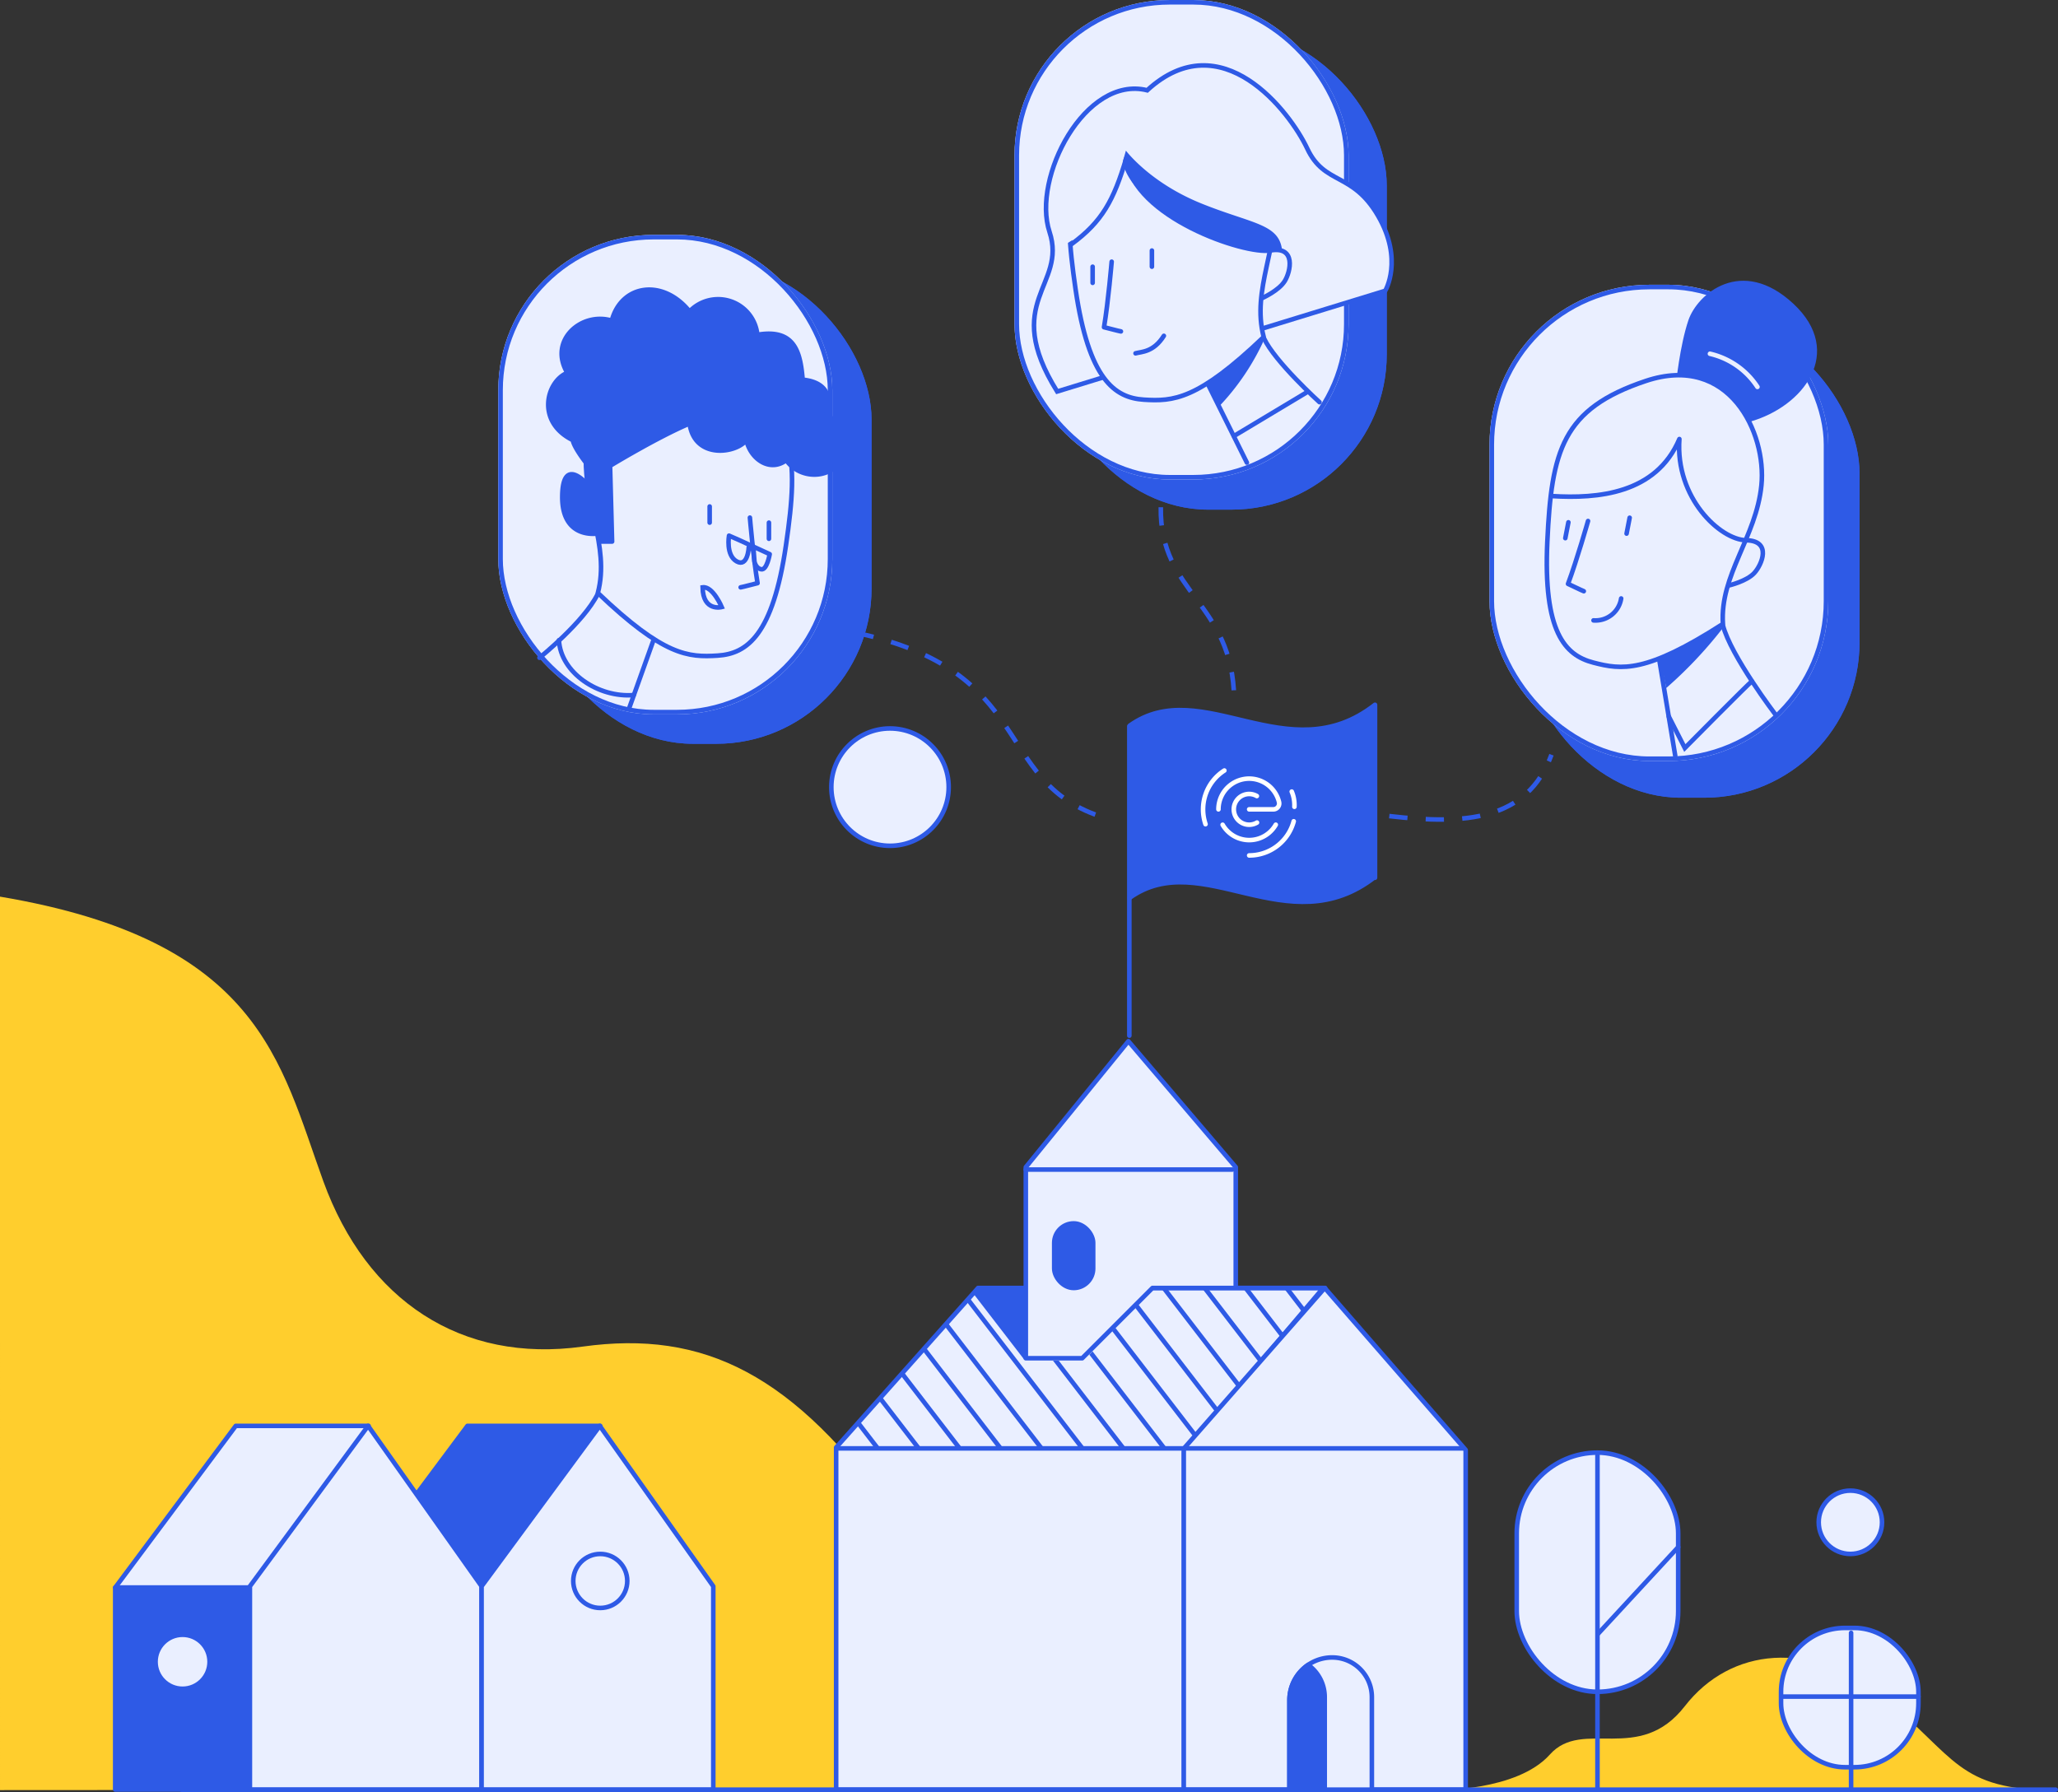
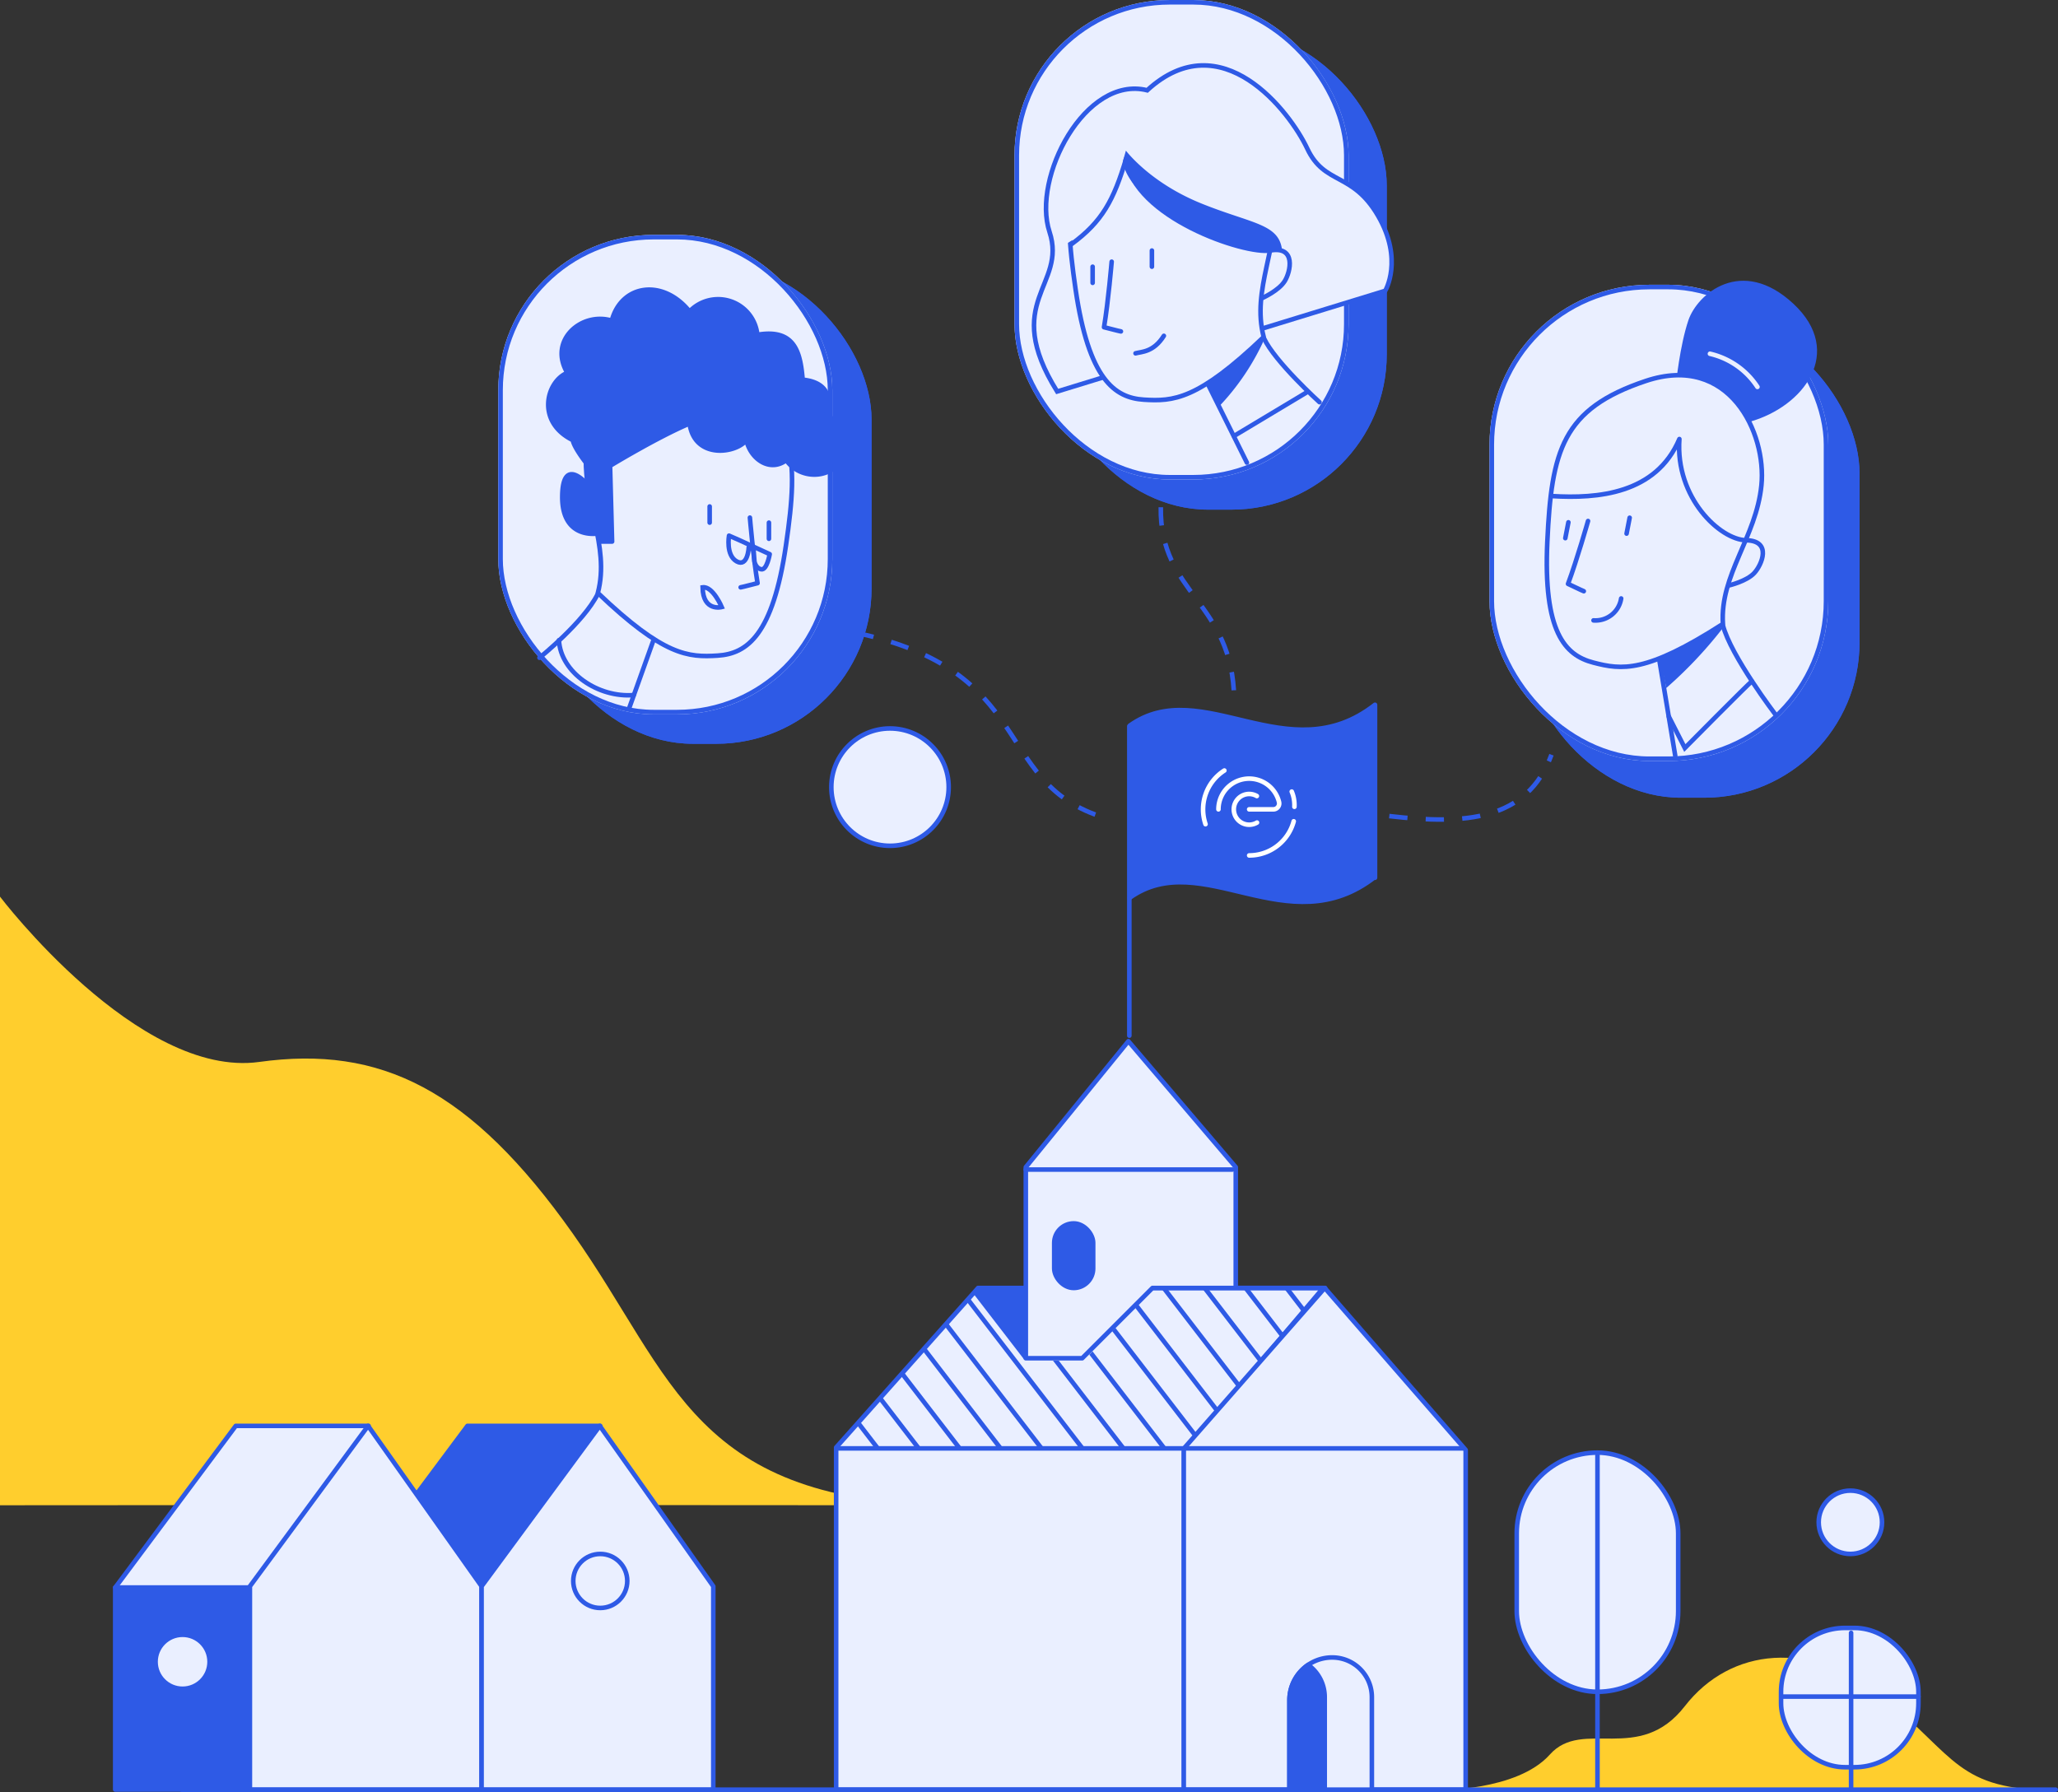
<svg xmlns="http://www.w3.org/2000/svg" width="450.431" height="392.321" viewBox="0 0 450.431 392.321">
  <rect x="0" y="0" width="450.431" height="392.321" fill="#333333" stroke="none" />
  <defs>
    <clipPath id="clip-path">
      <rect id="Rectangle_1226" data-name="Rectangle 1226" width="54.873" height="44.32" fill="#2e5ae6" />
    </clipPath>
    <clipPath id="clip-path-2">
      <path id="Path_3542" data-name="Path 3542" d="M-11712.98,3458.3h-37.375l-15.313,15.689h-12.714V3458.3h-10.4l-30.716,34.962h76.078Z" transform="translate(13014.999)" fill="none" stroke="#707070" stroke-width="1" />
    </clipPath>
  </defs>
  <g id="pentru_administratii" data-name="pentru administratii" transform="translate(-1048.131 -3195.699)">
-     <path id="Path_3518" data-name="Path 3518" d="M-11967.232,3373.621c56.9,9.569,61.277,36.153,70.77,62.307s30.232,39.861,56.74,36.181,46.262,5.918,68.645,37.591,26.255,59.054,83.467,59.484c-57.908-.184-279.621,0-279.621,0Z" transform="translate(13015.363 18.336)" fill="#ffce2d" />
+     <path id="Path_3518" data-name="Path 3518" d="M-11967.232,3373.621s30.232,39.861,56.74,36.181,46.262,5.918,68.645,37.591,26.255,59.054,83.467,59.484c-57.908-.184-279.621,0-279.621,0Z" transform="translate(13015.363 18.336)" fill="#ffce2d" />
    <path id="Path_3376" data-name="Path 3376" d="M-14050.864,3625.357l26.357-35.357h29.064l-25.891,37.932Z" transform="translate(15124.238 -82.203)" fill="#eaefff" stroke="#2e5ae6" stroke-linecap="round" stroke-linejoin="round" stroke-width="1" />
    <path id="Path_3378" data-name="Path 3378" d="M-14050.864,3625.357l26.357-35.357h29.064l-25.891,37.932Z" transform="translate(15174.949 -82.203)" fill="#eaefff" stroke="#2e5ae6" stroke-linecap="round" stroke-linejoin="round" stroke-width="1" />
    <g id="features-ilustratie_autoritati" data-name="features-ilustratie autoritati" transform="translate(1087.882 3349.365)">
      <g id="Group_1148" data-name="Group 1148" transform="translate(206.923 0)">
        <g id="Group_1147" data-name="Group 1147" transform="translate(0 0)" clip-path="url(#clip-path)">
          <path id="Path_3381" data-name="Path 3381" d="M.5,42.734c15.812-11.252,34.669,10.339,53.678-4.562l0,.188V.5C35.174,15.4,16.317-6.19.5,5.062" transform="translate(0.095 0.096)" fill="#2e5ae6" />
          <path id="Path_3382" data-name="Path 3382" d="M.5,42.734c15.812-11.252,34.669,10.339,53.678-4.562l0,.188V.5C35.174,15.4,16.317-6.19.5,5.062" transform="translate(0.095 0.096)" fill="#2e5ae6" stroke="#2e5ae6" stroke-linecap="round" stroke-linejoin="round" stroke-width="1" />
        </g>
      </g>
      <path id="Path_2541" data-name="Path 2541" d="M-15006.471,1888.818h-76.156v-74.912l31.064-34.906h75.527l-30.436,35.98Z" transform="translate(15225.883 -1650.753)" fill="#eaefff" stroke="#2e5ae6" stroke-linecap="round" stroke-linejoin="round" stroke-width="1" />
      <path id="Path_2539" data-name="Path 2539" d="M0-1.059,30.857-36.225,61.7-.777v74.37H0Z" transform="translate(219.336 164.471)" fill="#eaefff" stroke="#2e5ae6" stroke-linecap="round" stroke-linejoin="round" stroke-width="1" />
      <path id="Path_2542" data-name="Path 2542" d="M-14991.483,1780.921h-37.787l-15.383,15.382h-12.341v-41.826l22.45-27.571,23.5,27.571v26.444" transform="translate(15241.76 -1652.674)" fill="#eaefff" stroke="#2e5ae6" stroke-linecap="round" stroke-linejoin="round" stroke-width="1" />
      <rect id="Rectangle_1050" data-name="Rectangle 1050" width="8.531" height="14.132" rx="4.265" transform="translate(190.98 114.115)" fill="#2e5ae6" stroke="#2e5ae6" stroke-linecap="round" stroke-linejoin="round" stroke-width="1" />
      <line id="Line_130" data-name="Line 130" y1="67.696" transform="translate(207.425 5.324)" fill="none" stroke="#2e5ae6" stroke-linecap="round" stroke-linejoin="round" stroke-width="1" />
      <path id="Rectangle_1063" data-name="Rectangle 1063" d="M9.353,0h0a8.685,8.685,0,0,1,8.685,8.685V29.033a0,0,0,0,1,0,0H0a0,0,0,0,1,0,0V9.353A9.353,9.353,0,0,1,9.353,0Z" transform="translate(242.468 209.122)" fill="#eaefff" stroke="#2e5ae6" stroke-linecap="round" stroke-linejoin="round" stroke-width="1" />
      <path id="Path_3383" data-name="Path 3383" d="M5,0H142.032" transform="translate(138.461 163.358)" fill="none" stroke="#2e5ae6" stroke-linecap="round" stroke-width="1" />
      <line id="Line_147" data-name="Line 147" x2="45.204" transform="translate(184.76 102.325)" fill="none" stroke="#2e5ae6" stroke-linecap="round" stroke-linejoin="round" stroke-width="1" />
      <g id="Group_1197" data-name="Group 1197" transform="translate(0 164.286)">
        <path id="Path_3503" data-name="Path 3503" d="M-11600.141,3558.878c-21.738.082-21.92-7.477-37.778-20.267s-33.485-10.959-43.471,1.9-22.345,2.519-29.539,10.584-24.558,7.786-24.558,7.786" transform="translate(12010.39 -3485.009)" fill="#ffce2d" />
        <rect id="Rectangle_1053" data-name="Rectangle 1053" width="35.339" height="52.346" rx="17.67" transform="translate(292.213)" fill="#eaefff" stroke="#2e5ae6" stroke-linecap="round" stroke-linejoin="round" stroke-width="1" />
        <rect id="Rectangle_1224" data-name="Rectangle 1224" width="30.071" height="30.486" rx="14" transform="translate(350.063 38.371)" fill="#eaefff" stroke="#2e5ae6" stroke-linecap="round" stroke-linejoin="round" stroke-width="1" />
        <line id="Line_138" data-name="Line 138" y2="72.719" transform="translate(309.883 0.633)" fill="none" stroke="#2e5ae6" stroke-linecap="round" stroke-linejoin="round" stroke-width="1" />
        <line id="Line_205" data-name="Line 205" y2="33.897" transform="translate(365.394 39.455)" fill="none" stroke="#2e5ae6" stroke-linecap="round" stroke-linejoin="round" stroke-width="1" />
-         <line id="Line_137" data-name="Line 137" y1="19.014" x2="17.578" transform="translate(309.975 20.681)" fill="none" stroke="#2e5ae6" stroke-linecap="round" stroke-linejoin="round" stroke-width="1" />
        <line id="Line_170" data-name="Line 170" x2="410.179" transform="translate(0 73.779)" fill="none" stroke="#2e5ae6" stroke-linecap="round" stroke-linejoin="round" stroke-width="1" />
        <line id="Line_236" data-name="Line 236" x1="30.046" transform="translate(350.088 53.405)" fill="none" stroke="#2e5ae6" stroke-linecap="round" stroke-linejoin="round" stroke-width="1" />
      </g>
      <path id="Intersection_14" data-name="Intersection 14" d="M0,27.412V7.733A9.342,9.342,0,0,1,4.089,0,8.673,8.673,0,0,1,7.721,7.064V27.412Z" transform="translate(242.468 210.743)" fill="#2e5ae6" stroke="#2e5ae6" stroke-linecap="round" stroke-linejoin="round" stroke-width="1" />
    </g>
    <rect id="Rectangle_1225" data-name="Rectangle 1225" width="29.483" height="44.212" transform="translate(1073.344 3543.176)" fill="#2e5ae6" stroke="#2e5ae6" stroke-linecap="round" stroke-linejoin="round" stroke-width="1" />
    <path id="Path_3375" data-name="Path 3375" d="M0,5.113,25.871-30,50.71,5.113V49.59H0Z" transform="translate(1102.825 3537.797)" fill="#eaefff" stroke="#2e5ae6" stroke-linecap="round" stroke-linejoin="round" stroke-width="1" />
    <path id="Path_3377" data-name="Path 3377" d="M0,5.113,25.871-30,50.71,5.113V49.59H0Z" transform="translate(1153.536 3537.797)" fill="#eaefff" stroke="#2e5ae6" stroke-linecap="round" stroke-linejoin="round" stroke-width="1" />
    <g id="Favicon" transform="translate(1311.447 3364.351)">
      <path id="Path_2467" data-name="Path 2467" d="M128.474,39.246a6.727,6.727,0,0,1,13.257-1.613,1.29,1.29,0,0,1-1.242,1.613H135.2" transform="translate(-125.11 -30.747)" fill="none" stroke="#fff" stroke-linecap="round" stroke-miterlimit="10" stroke-width="1" />
-       <path id="Path_2468" data-name="Path 2468" d="M142.837,62.52a6.714,6.714,0,0,1-11.631.009" transform="translate(-126.924 -50.658)" fill="none" stroke="#fff" stroke-linecap="round" stroke-miterlimit="10" stroke-width="1" />
      <g id="Group_967" data-name="Group 967" transform="translate(0 0)">
        <path id="Path_2469" data-name="Path 2469" d="M143.545,48.778a3.364,3.364,0,1,1-.028-5.809" transform="translate(-131.746 -37.382)" fill="none" stroke="#fff" stroke-linecap="round" stroke-miterlimit="10" stroke-width="1" />
        <path id="Path_2476" data-name="Path 2476" d="M148.474,67.763a10.094,10.094,0,0,0,9.748-7.477" transform="translate(-138.384 -49.175)" fill="none" stroke="#fff" stroke-linecap="round" stroke-miterlimit="10" stroke-width="1" />
        <path id="Path_2490" data-name="Path 2490" d="M0,3.085A7.594,7.594,0,0,0,1.377,0" transform="translate(18.264 5.381) rotate(-34)" fill="none" stroke="#fff" stroke-linecap="round" stroke-miterlimit="10" stroke-width="1" />
        <path id="Path_2491" data-name="Path 2491" d="M119.008,42.07a10.092,10.092,0,0,1,4.123-11.744" transform="translate(-118.474 -30.326)" fill="none" stroke="#fff" stroke-linecap="round" stroke-miterlimit="10" stroke-width="1" />
      </g>
    </g>
    <g id="Group_1151" data-name="Group 1151" transform="translate(1374.138 3255.517)">
      <g id="Rectangle_1247" data-name="Rectangle 1247" transform="translate(7.869 9.829)" fill="#2e5ae6" stroke="#2e5ae6" stroke-linecap="round" stroke-linejoin="round" stroke-width="1">
        <rect width="73.117" height="104.958" rx="34" stroke="none" />
        <rect x="0.5" y="0.5" width="72.117" height="103.958" rx="33.5" fill="none" />
      </g>
      <g id="Rectangle_1227" data-name="Rectangle 1227" transform="translate(0 2.512)" fill="#eaefff" stroke="#2e5ae6" stroke-linecap="round" stroke-linejoin="round" stroke-width="1">
        <rect width="74.151" height="104.241" rx="35" stroke="none" />
        <rect x="0.5" y="0.5" width="73.151" height="103.241" rx="34.5" fill="none" />
      </g>
      <path id="Path_3385" data-name="Path 3385" d="M17.035,29.312C27.7,23.958,34.21,10.944,21.451,2.991S1.129,4.827.347,10.553s0,14.187,0,14.187" transform="translate(45.68 0) rotate(11)" fill="#2e5ae6" stroke="#2e5ae6" stroke-linecap="round" stroke-linejoin="round" stroke-width="1" />
      <path id="Path_3384" data-name="Path 3384" d="M15.792,2.932C-1.013,12.429-1.542,21.847,1.331,41.505S9.848,65.234,16.273,65.64s11.771.1,26.23-13.719c-2.735-10.415,3.538-19.951,2.483-31.4S32.6-6.565,15.792,2.932Z" transform="translate(19.269 17.673) rotate(11)" fill="#eaefff" stroke="#2e5ae6" stroke-linecap="round" stroke-linejoin="round" stroke-width="1" />
      <path id="Path_3386" data-name="Path 3386" d="M0,0A16.993,16.993,0,0,1,11.586,5.14" transform="translate(48.247 17.614) rotate(11)" fill="none" stroke="#eaefff" stroke-linecap="round" stroke-width="1" />
      <path id="Path_3387" data-name="Path 3387" d="M0,17.576C9.874,16.27,22.272,12.8,24.979,0c1.55,12.8,12.953,19.945,18.581,18.963s4.393,4.648,3.085,6.729-4.864,3.673-4.864,3.673" transform="translate(17.036 31.512) rotate(11)" fill="none" stroke="#2e5ae6" stroke-linecap="round" stroke-linejoin="round" stroke-width="1" />
      <path id="Path_3388" data-name="Path 3388" d="M1.674,0S.928,8.786,0,14.345c2.95.78,3.695.918,3.695.918" transform="translate(19.921 53.9) rotate(11)" fill="none" stroke="#2e5ae6" stroke-linecap="round" stroke-linejoin="round" stroke-width="1" />
      <path id="Path_3389" data-name="Path 3389" d="M5.023,0A5.684,5.684,0,0,1,0,5.864" transform="translate(23.882 70.217) rotate(11)" fill="none" stroke="#2e5ae6" stroke-linecap="round" stroke-width="1" />
      <line id="Line_206" data-name="Line 206" y2="3.538" transform="translate(30.674 53.505) rotate(11)" fill="none" stroke="#2e5ae6" stroke-linecap="round" stroke-width="1" />
      <line id="Line_207" data-name="Line 207" y2="3.538" transform="translate(17.265 54.502) rotate(11)" fill="none" stroke="#2e5ae6" stroke-linecap="round" stroke-width="1" />
      <path id="Path_3390" data-name="Path 3390" d="M0,0C2.941,6.258,15.113,17.1,15.113,17.1" transform="translate(51.072 76.999) rotate(11)" fill="none" stroke="#2e5ae6" stroke-linecap="round" stroke-width="1" />
      <path id="Path_3391" data-name="Path 3391" d="M7.374,19.792,0,0" transform="translate(37.188 84.763) rotate(11)" fill="none" stroke="#2e5ae6" stroke-linecap="round" stroke-width="1" />
    </g>
    <g id="Group_1149" data-name="Group 1149" transform="translate(1270.175 3195.699)">
      <g id="Rectangle_1245" data-name="Rectangle 1245" transform="translate(8.354 6.593)" fill="#2e5ae6" stroke="#2e5ae6" stroke-linecap="round" stroke-linejoin="round" stroke-width="1">
        <rect width="73.117" height="104.958" rx="34" stroke="none" />
        <rect x="0.5" y="0.5" width="72.117" height="103.958" rx="33.5" fill="none" />
      </g>
      <g id="Rectangle_1228" data-name="Rectangle 1228" transform="translate(0)" fill="#eaefff" stroke="#2e5ae6" stroke-linecap="round" stroke-linejoin="round" stroke-width="1">
        <rect width="73.117" height="104.958" rx="34" stroke="none" />
        <rect x="0.5" y="0.5" width="72.117" height="103.958" rx="33.5" fill="none" />
      </g>
      <path id="Path_3408" data-name="Path 3408" d="M-13869.311,3393.008l71.8-22.045s4.045-6.761-1.563-16.414-11.706-6.644-15.5-14.714-18.778-27.672-35.034-12.76c-13.563-3.381-25.289,19.15-21.38,30.992S-13881.655,3373.19-13869.311,3393.008Z" transform="translate(13878.648 -3307.315)" fill="#eaefff" stroke="#2e5ae6" stroke-linecap="round" stroke-width="1" />
      <path id="Path_3393" data-name="Path 3393" d="M-13764,3397.453c-16.8,9.5-17.334,18.915-14.461,38.573s8.518,23.729,14.942,24.135,11.771.1,26.23-13.719c-2.735-10.416,3.537-19.951,2.482-31.4S-13747.194,3387.956-13764,3397.453Z" transform="translate(13791.83 -3372.68)" fill="#eaefff" stroke="#2e5ae6" stroke-linecap="round" stroke-linejoin="round" stroke-width="1" />
      <path id="Path_3395" data-name="Path 3395" d="M-13779.412,3424.148c6.689-4.9,9.233-9.6,11.94-18.7,1.55,12.8,25.991,21.069,31.619,20.087s4.393,4.648,3.085,6.729-4.864,3.674-4.864,3.674" transform="translate(13791.9 -3370.72)" fill="none" stroke="#2e5ae6" stroke-linecap="round" stroke-linejoin="round" stroke-width="1" />
      <path id="Path_3399" data-name="Path 3399" d="M-13771.713,3424.569s-.745,8.786-1.674,14.345c2.95.78,3.7.918,3.7.918" transform="translate(13792.979 -3367.292)" fill="none" stroke="#2e5ae6" stroke-linecap="round" stroke-linejoin="round" stroke-width="1" />
      <path id="Path_3397" data-name="Path 3397" d="M-13761.336,3438.329c-2.284,3.636-4.94,3.468-6.205,3.832" transform="translate(13794.027 -3364.824)" fill="none" stroke="#2e5ae6" stroke-linecap="round" stroke-width="1" />
      <line id="Line_208" data-name="Line 208" y2="3.538" transform="translate(30.072 54.838)" fill="none" stroke="#2e5ae6" stroke-linecap="round" stroke-width="1" />
      <line id="Line_209" data-name="Line 209" y2="3.538" transform="translate(17.1 58.375)" fill="none" stroke="#2e5ae6" stroke-linecap="round" stroke-width="1" />
      <path id="Path_3396" data-name="Path 3396" d="M-13743.72,3438.756c2.368,5.132,12.172,14.021,12.172,14.021" transform="translate(13798.299 -3364.748)" fill="none" stroke="#2e5ae6" stroke-linecap="round" stroke-width="1" />
      <path id="Path_3398" data-name="Path 3398" d="M-13745.871,3463.969l-8.427-16.977" transform="translate(13796.729 -3362.713)" fill="none" stroke="#2e5ae6" stroke-linecap="round" stroke-width="1" />
      <path id="Path_3409" data-name="Path 3409" d="M-13646.67,3342.044s-8.567-7.944-16.35-5.55-22.362,7.932-25.206,15.876-1.69,19.737-1.69,19.737l2.189-1.387,11.174-19.77,31.429,21.548h2.278l5.063-9.264Z" transform="translate(13700.588 -3318.302)" fill="#eaefff" />
    </g>
    <g id="Group_1150" data-name="Group 1150" transform="translate(1157.186 3247.104)">
      <g id="Rectangle_1246" data-name="Rectangle 1246" transform="translate(8.585 6.438)" fill="#2e5ae6" stroke="#2e5ae6" stroke-linecap="round" stroke-linejoin="round" stroke-width="1">
        <rect width="73.117" height="104.958" rx="34" stroke="none" />
        <rect x="0.5" y="0.5" width="72.117" height="103.958" rx="33.5" fill="none" />
      </g>
      <g id="Rectangle_1229" data-name="Rectangle 1229" transform="translate(0 0)" fill="#eaefff" stroke="#2e5ae6" stroke-linecap="round" stroke-linejoin="round" stroke-width="1">
        <rect width="73.117" height="104.958" rx="34" stroke="none" />
        <rect x="0.5" y="0.5" width="72.117" height="103.958" rx="33.5" fill="none" />
      </g>
      <path id="Path_3401" data-name="Path 3401" d="M-13750.476,3397.453c16.806,9.5,17.334,18.915,14.46,38.573s-8.519,23.729-14.943,24.135-11.77.1-26.229-13.719c2.736-10.416-3.538-19.951-2.481-31.4S-13767.281,3387.956-13750.476,3397.453Z" transform="translate(13798.983 -3368.067)" fill="#eaefff" stroke="#2e5ae6" stroke-linecap="round" stroke-linejoin="round" stroke-width="1" />
      <path id="Path_3407" data-name="Path 3407" d="M-13771.366,3424.569s.745,8.786,1.674,14.345c-2.95.78-3.7.918-3.7.918" transform="translate(13826.44 -3362.679)" fill="none" stroke="#2e5ae6" stroke-linecap="round" stroke-linejoin="round" stroke-width="1" />
      <path id="Path_3405" data-name="Path 3405" d="M-13763.266,3441.826s-4.1,1.086-4.186-4.313C-13765.223,3437.2-13763.266,3441.826-13763.266,3441.826Z" transform="translate(13812.175 -3360.36)" fill="none" stroke="#2e5ae6" stroke-linecap="round" stroke-width="1" />
      <line id="Line_210" data-name="Line 210" y2="3.538" transform="translate(46.269 59.45)" fill="none" stroke="#2e5ae6" stroke-linecap="round" stroke-width="1" />
      <line id="Line_211" data-name="Line 211" y2="3.538" transform="translate(59.241 62.988)" fill="none" stroke="#2e5ae6" stroke-linecap="round" stroke-width="1" />
      <path id="Path_3404" data-name="Path 3404" d="M-13728.865,3438.756c-3.063,6.177-12.74,13.946-12.74,13.946" transform="translate(13750.626 -3360.135)" fill="none" stroke="#2e5ae6" stroke-linecap="round" stroke-width="1" />
      <path id="Path_3406" data-name="Path 3406" d="M-13754.3,3461.508l5.186-14.516" transform="translate(13783.021 -3358.1)" fill="none" stroke="#2e5ae6" stroke-linecap="round" stroke-width="1" />
      <path id="Path_3410" data-name="Path 3410" d="M-14031.648,3413.3l6.666,3.069s-.6,3.55-1.854,3.312-1.482-1.722-1.482-1.722l-.2-2.6-1.049-.471s-.2,4.426-2.635,3.074-1.684-5.642-1.684-5.642Z" transform="translate(14084.39 -3346.482)" fill="#eaefff" stroke="#2e5ae6" stroke-linecap="round" stroke-linejoin="round" stroke-width="1" />
      <path id="Path_3411" data-name="Path 3411" d="M-13950.8,3423.594s-7.8,1.394-7.712-8.121,5.994-2.072,5.994-2.072l2.212,11.955h2.706l-.446-16.569s10.294-6.258,17.4-9.264c1.1,7.921,10.223,6.557,12.431,3.641.9,4.1,5.112,7.11,8.719,4.4,3.413,4.7,10.929,4.118,12.927-1.7s-4.209-8.117-4.209-8.117,3.007-7.005-5.11-7.816c-.5-6.012-1.714-11.243-9.922-9.83a8.634,8.634,0,0,0-14.835-5.111c-5.906-7.306-14.928-5.893-17.03,2.014-6.614-2.014-13.936,4.313-9.728,11.424-4.6,1.894-6.913,10.732,1.2,14.731.245,1.584,2.842,4.9,2.842,4.9l.838,5.336" transform="translate(13972.515 -3358.229)" fill="#2e5ae6" stroke="#2e5ae6" stroke-linecap="round" stroke-linejoin="round" stroke-width="1" />
    </g>
    <circle id="Ellipse_26" data-name="Ellipse 26" cx="5.911" cy="5.911" r="5.911" transform="translate(1173.598 3535.829)" fill="none" stroke="#2e5ae6" stroke-linecap="round" stroke-linejoin="round" stroke-width="1" />
    <circle id="Ellipse_27" data-name="Ellipse 27" cx="5.911" cy="5.911" r="5.911" transform="translate(1082.178 3553.519)" fill="#eaefff" stroke="#2e5ae6" stroke-linecap="round" stroke-linejoin="round" stroke-width="1" />
    <path id="Path_3416" data-name="Path 3416" d="M-11854.6,3520.951l25.309-34.759h-28.943l-10.842,15.047Z" transform="translate(13008.294 21.686)" fill="#2e5ae6" />
    <path id="Path_3412" data-name="Path 3412" d="M-11730.4,3299.013c-.3,19.073,15.752,20.59,16.052,42" transform="translate(13032.595 7.713)" fill="none" stroke="#2e5ae6" stroke-width="1" stroke-dasharray="4 4" />
    <path id="Path_3413" data-name="Path 3413" d="M-11792.542,3324.569c39.434,8.345,29.945,32.187,53.359,40.135" transform="translate(13027.956 9.621)" fill="none" stroke="#2e5ae6" stroke-width="1" stroke-dasharray="4 4" />
    <path id="Path_3414" data-name="Path 3414" d="M-11680.237,3365.775c16.673,1.943,30.18.993,35.5-13.427" transform="translate(13032.437 8.549)" fill="none" stroke="#2e5ae6" stroke-width="1" stroke-dasharray="4 4" />
    <path id="Path_3417" data-name="Path 3417" d="M-11736.1,3473.662l-11.095-14.4,1.319-1.025h9.775Z" transform="translate(13008.378 19.599)" fill="#2e5ae6" />
    <line id="Line_212" data-name="Line 212" x1="16.12" y2="9.672" transform="translate(1318.208 3281.458)" fill="none" stroke="#2e5ae6" stroke-linecap="round" stroke-width="1" />
    <path id="Path_3418" data-name="Path 3418" d="M-11608.754,3334.454c-.768.558-14.678,14.614-14.678,14.614l-3.508-6.891" transform="translate(13040.319 10.359)" fill="none" stroke="#2e5ae6" stroke-linecap="round" stroke-width="1" />
    <path id="Path_3419" data-name="Path 3419" d="M-11852.978,3326.1c.373,7.083,8.592,12.644,16.372,12" transform="translate(13023.444 9.735)" fill="none" stroke="#2e5ae6" stroke-linecap="round" stroke-width="1" />
    <path id="Union_9" data-name="Union 9" d="M0,2.174.62,0s5.212,7,16.5,11.563,17.262,4.393,17.717,10.594a3.451,3.451,0,0,0-2.776,0S19.583,21.106,9.546,13.952,0,2.174,0,2.174Z" transform="translate(1293.937 3228.666)" fill="#2e5ae6" />
    <circle id="Ellipse_126" data-name="Ellipse 126" cx="12.841" cy="12.841" r="12.841" transform="translate(1230.084 3355.146)" fill="#eaefff" stroke="#2e5ae6" stroke-linecap="round" stroke-linejoin="round" stroke-width="1" />
    <circle id="Ellipse_127" data-name="Ellipse 127" cx="6.93" cy="6.93" r="6.93" transform="translate(1446.189 3521.968)" fill="#eaefff" stroke="#2e5ae6" stroke-linecap="round" stroke-linejoin="round" stroke-width="1" />
    <path id="Path_3532" data-name="Path 3532" d="M-11869.158,3326.667s9.658-6.86,12.532-10.106a52.843,52.843,0,0,1-10.04,15.021Z" transform="translate(13181.625 -46.931)" fill="#2e5ae6" />
    <path id="Path_3533" data-name="Path 3533" d="M-11870.193,3325.979s9.041-4.384,14.18-6.943a93.233,93.233,0,0,1-12.779,13.647Z" transform="translate(13281.625 13.598)" fill="#2e5ae6" />
    <g id="Mask_Group_13" data-name="Mask Group 13" transform="translate(35.927 19.539)" clip-path="url(#clip-path-2)">
      <g id="Group_1206" data-name="Group 1206" transform="translate(1140.403 3456.686)">
        <g id="Group_1205" data-name="Group 1205" transform="translate(0 0)">
          <line id="Line_238" data-name="Line 238" x1="29.866" y1="38.826" fill="none" stroke="#2e5ae6" stroke-linecap="round" stroke-width="1" />
          <line id="Line_239" data-name="Line 239" x1="29.866" y1="38.826" transform="translate(8.96)" fill="none" stroke="#2e5ae6" stroke-linecap="round" stroke-width="1" />
          <line id="Line_240" data-name="Line 240" x1="29.866" y1="38.826" transform="translate(17.92)" fill="none" stroke="#2e5ae6" stroke-linecap="round" stroke-width="1" />
          <line id="Line_241" data-name="Line 241" x1="29.866" y1="38.826" transform="translate(26.879)" fill="none" stroke="#2e5ae6" stroke-linecap="round" stroke-width="1" />
          <line id="Line_242" data-name="Line 242" x1="29.866" y1="38.826" transform="translate(35.839)" fill="none" stroke="#2e5ae6" stroke-linecap="round" stroke-width="1" />
          <line id="Line_243" data-name="Line 243" x1="29.866" y1="38.826" transform="translate(44.799)" fill="none" stroke="#2e5ae6" stroke-linecap="round" stroke-width="1" />
          <line id="Line_244" data-name="Line 244" x1="29.866" y1="38.826" transform="translate(53.759)" fill="none" stroke="#2e5ae6" stroke-linecap="round" stroke-width="1" />
          <line id="Line_245" data-name="Line 245" x1="29.866" y1="38.826" transform="translate(62.718)" fill="none" stroke="#2e5ae6" stroke-linecap="round" stroke-width="1" />
          <line id="Line_246" data-name="Line 246" x1="29.866" y1="38.826" transform="translate(71.678)" fill="none" stroke="#2e5ae6" stroke-linecap="round" stroke-width="1" />
          <line id="Line_247" data-name="Line 247" x1="29.866" y1="38.826" transform="translate(80.638)" fill="none" stroke="#2e5ae6" stroke-linecap="round" stroke-width="1" />
          <line id="Line_248" data-name="Line 248" x1="29.866" y1="38.826" transform="translate(89.598)" fill="none" stroke="#2e5ae6" stroke-linecap="round" stroke-width="1" />
          <line id="Line_249" data-name="Line 249" x1="29.866" y1="38.826" transform="translate(98.557)" fill="none" stroke="#2e5ae6" stroke-linecap="round" stroke-width="1" />
          <line id="Line_250" data-name="Line 250" x1="29.866" y1="38.826" transform="translate(107.517)" fill="none" stroke="#2e5ae6" stroke-linecap="round" stroke-width="1" />
          <line id="Line_251" data-name="Line 251" x1="29.866" y1="38.826" transform="translate(116.477)" fill="none" stroke="#2e5ae6" stroke-linecap="round" stroke-width="1" />
          <line id="Line_252" data-name="Line 252" x1="29.866" y1="38.826" transform="translate(125.437)" fill="none" stroke="#2e5ae6" stroke-linecap="round" stroke-width="1" />
          <line id="Line_253" data-name="Line 253" x1="29.866" y1="38.826" transform="translate(134.396)" fill="none" stroke="#2e5ae6" stroke-linecap="round" stroke-width="1" />
          <line id="Line_254" data-name="Line 254" x1="29.866" y1="38.826" transform="translate(143.356)" fill="none" stroke="#2e5ae6" stroke-linecap="round" stroke-width="1" />
          <line id="Line_255" data-name="Line 255" x1="29.866" y1="38.826" transform="translate(152.316)" fill="none" stroke="#2e5ae6" stroke-linecap="round" stroke-width="1" />
        </g>
      </g>
    </g>
  </g>
</svg>